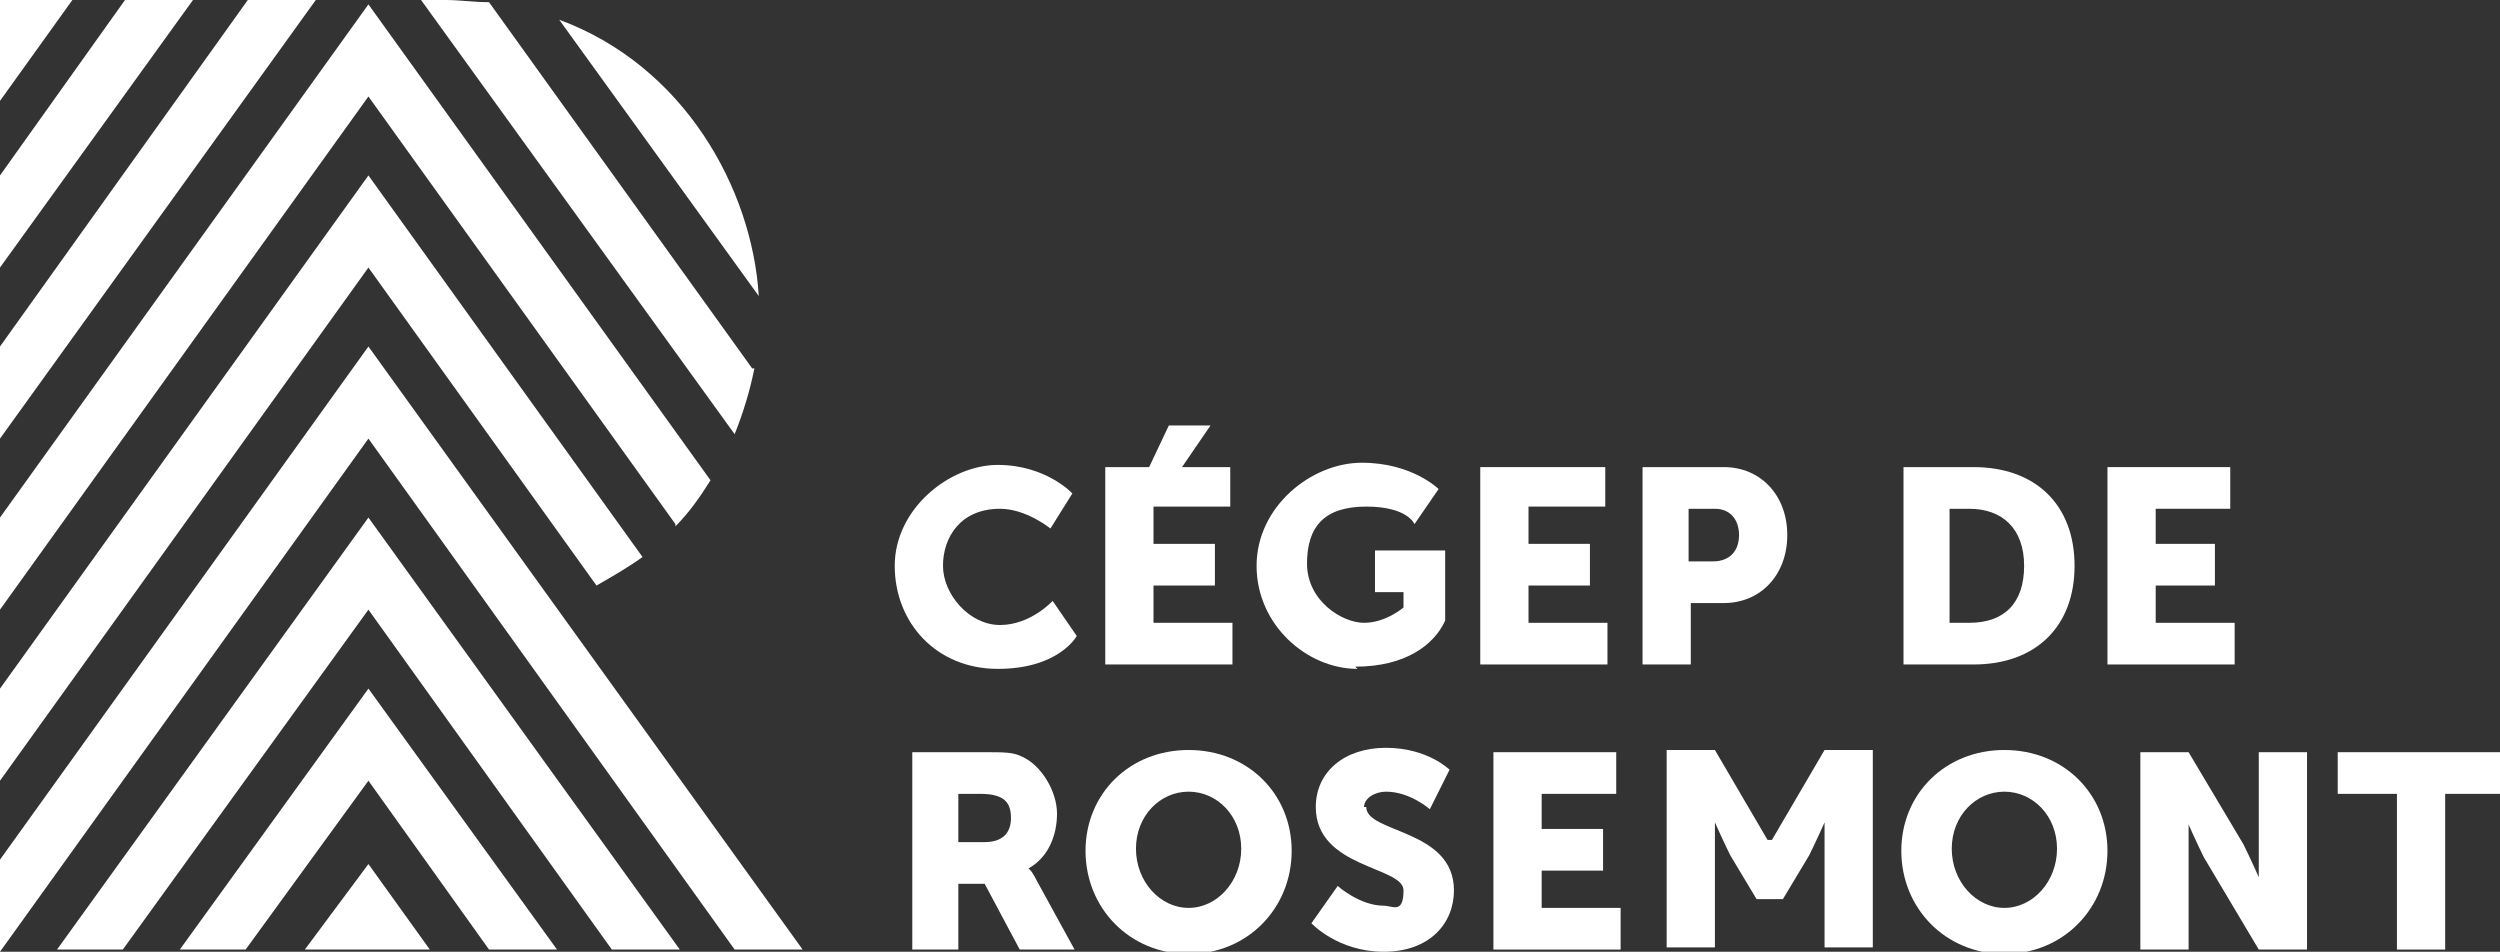
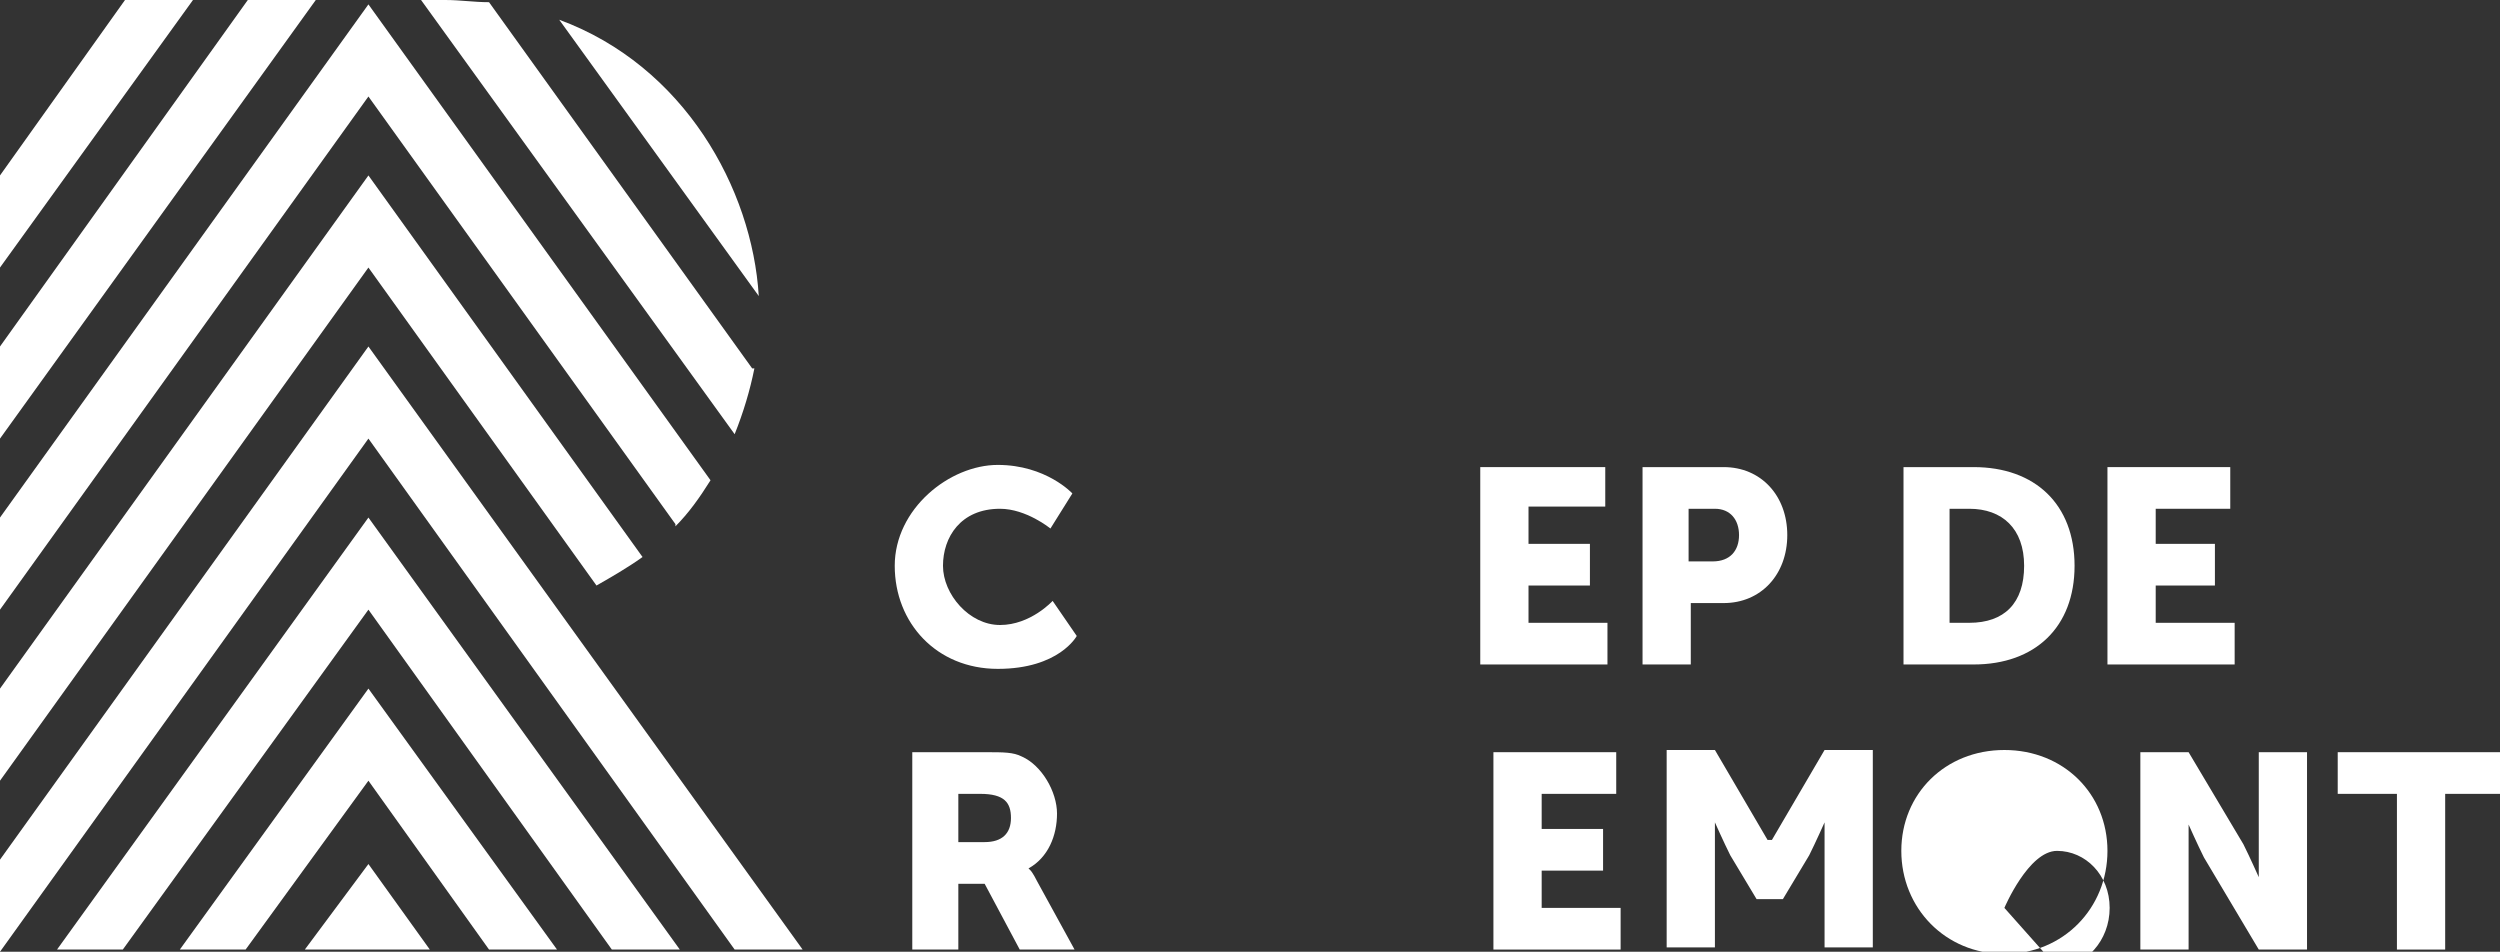
<svg xmlns="http://www.w3.org/2000/svg" id="Calque_1" data-name="Calque 1" version="1.1" viewBox="0 0 114 43.4">
  <rect x="0" y="0" width="114" height="43.4" fill="#333333" stroke="none" />
  <defs>
    <style> .cls-1 { fill: #fff; stroke-width: 0px; } </style>
  </defs>
  <path class="cls-1" d="M34.3,16.8h0L22.3.1c-.7,0-1.3-.1-2-.1h-1.1l14.3,19.8c.4-1,.7-2,.9-3h-.1Z" />
  <path class="cls-1" d="M11.3,0L0,15.8v4.2L14.4,0s-3.1,0-3.1,0Z" />
  <path class="cls-1" d="M30.8,24c.6-.6,1.1-1.3,1.6-2.1L16.8.2,0,23.6v4.2L16.8,4.4l14,19.5h0Z" />
  <path class="cls-1" d="M0,31.4v4.2L16.8,12.2l10.4,14.5c.7-.4,1.4-.8,2.1-1.3l-12.5-17.4L0,31.4Z" />
  <polygon class="cls-1" points="0 39.2 0 43.4 16.8 20 33.5 43.3 36.6 43.3 16.8 15.8 0 39.2" />
  <polygon class="cls-1" points="2.6 43.3 5.6 43.3 16.8 27.8 27.9 43.3 31 43.3 16.8 23.6 2.6 43.3" />
  <polygon class="cls-1" points="8.2 43.3 11.2 43.3 16.8 35.6 22.3 43.3 25.4 43.3 16.8 31.4 8.2 43.3" />
  <polygon class="cls-1" points="13.9 43.3 19.6 43.3 16.8 39.4 13.9 43.3" />
-   <polygon class="cls-1" points="0 0 0 4.6 3.3 0 0 0" />
  <polygon class="cls-1" points="5.7 0 0 8 0 12.2 8.8 0 5.7 0" />
  <path class="cls-1" d="M25.5.9l9.1,12.6c-.3-4.9-3.4-10.5-9.1-12.6Z" />
  <path class="cls-1" d="M46.9,39.6h0c.9-.5,1.3-1.5,1.3-2.5s-.7-2.2-1.6-2.6c-.4-.2-.8-.2-1.7-.2h-3.3v9h2.1v-3h1.2l1.6,3h2.5l-1.7-3.1c-.2-.4-.3-.5-.3-.5h0ZM44.9,38.4h-1.2v-2.2h1c1.1,0,1.4.4,1.4,1.1s-.4,1.1-1.2,1.1Z" />
-   <path class="cls-1" d="M54.2,34.2c-2.7,0-4.7,2-4.7,4.6s2,4.7,4.7,4.7,4.7-2.1,4.7-4.7-2-4.6-4.7-4.6ZM54.2,41.4c-1.3,0-2.4-1.2-2.4-2.7s1.1-2.6,2.4-2.6,2.4,1.1,2.4,2.6-1.1,2.7-2.4,2.7Z" />
-   <path class="cls-1" d="M62.2,36.8h0c0-.4.5-.7,1-.7,1.1,0,2,.8,2,.8l.9-1.8s-1-1-2.9-1-3.2,1.1-3.2,2.7c0,2.8,4,2.7,4,3.8s-.5.7-.9.7c-1.1,0-2.1-.9-2.1-.9l-1.2,1.7s1.2,1.3,3.3,1.3,3.2-1.3,3.2-2.8c0-2.8-4-2.6-4-3.8h0Z" />
  <polygon class="cls-1" points="70.3 39.7 73.1 39.7 73.1 37.8 70.3 37.8 70.3 36.2 73.7 36.2 73.7 34.3 68.1 34.3 68.1 43.3 73.9 43.3 73.9 41.4 70.3 41.4 70.3 39.7" />
-   <path class="cls-1" d="M91.4,34.2c-2.7,0-4.7,2-4.7,4.6s2,4.7,4.7,4.7,4.7-2.1,4.7-4.7-2-4.6-4.7-4.6ZM91.4,41.4c-1.3,0-2.4-1.2-2.4-2.7s1.1-2.6,2.4-2.6,2.4,1.1,2.4,2.6-1.1,2.7-2.4,2.7Z" />
+   <path class="cls-1" d="M91.4,34.2c-2.7,0-4.7,2-4.7,4.6s2,4.7,4.7,4.7,4.7-2.1,4.7-4.7-2-4.6-4.7-4.6ZM91.4,41.4s1.1-2.6,2.4-2.6,2.4,1.1,2.4,2.6-1.1,2.7-2.4,2.7Z" />
  <path class="cls-1" d="M103,38.5h0v1.5s-.4-.9-.7-1.5l-2.5-4.2h-2.2v9h2.2v-5.7s.4.9.7,1.5l2.5,4.2h2.2v-9h-2.2v4.2Z" />
  <polygon class="cls-1" points="106.6 34.3 106.6 36.2 109.3 36.2 109.3 43.3 111.5 43.3 111.5 36.2 114.2 36.2 114.2 34.3 106.6 34.3" />
  <path class="cls-1" d="M80.6,38.3l-2.4-4.1h-2.2v9h2.2v-5.7s.4.9.7,1.5l1.2,2h1.2l1.2-2c.3-.6.7-1.5.7-1.5v5.7h2.2v-9h-2.2l-2.4,4.1h-.2,0Z" />
  <path class="cls-1" d="M45.6,28.5c-1.4,0-2.6-1.4-2.6-2.7s.8-2.6,2.6-2.6h0c1.2,0,2.3.9,2.3.9l1-1.6s-1.2-1.3-3.4-1.3-4.7,2-4.7,4.6,1.9,4.7,4.7,4.7,3.6-1.5,3.6-1.5l-1.1-1.6s-1,1.1-2.4,1.1Z" />
-   <polygon class="cls-1" points="56.2 28.4 52.6 28.4 52.6 26.7 55.4 26.7 55.4 24.8 52.6 24.8 52.6 23.1 56.1 23.1 56.1 21.3 54.1 21.3 53.9 21.3 55.2 19.4 53.3 19.4 52.4 21.3 50.4 21.3 50.4 30.3 56.2 30.3 56.2 28.4" />
  <polygon class="cls-1" points="73.3 28.4 69.7 28.4 69.7 26.7 72.5 26.7 72.5 24.8 69.7 24.8 69.7 23.1 73.2 23.1 73.2 21.3 67.5 21.3 67.5 30.3 73.3 30.3 73.3 28.4" />
  <path class="cls-1" d="M77.1,27.5h1.5c1.7,0,2.9-1.3,2.9-3.1s-1.2-3.1-2.9-3.1h-3.7v9h2.2v-2.8ZM77.1,23.2h1.1c.7,0,1.1.5,1.1,1.2s-.4,1.2-1.2,1.2h-1.1v-2.4h0Z" />
  <polygon class="cls-1" points="62.7 27.1 62.7 27 62.7 27 62.7 27.1" />
-   <path class="cls-1" d="M61.8,30.4c2.3,0,3.6-1,4.1-2.1v-3.2h-3.2v1.9h1.3v.7s-.8.7-1.8.7-2.6-1-2.6-2.7.8-2.6,2.7-2.6,2.2.8,2.2.8l1.1-1.6s-1.2-1.2-3.5-1.2-4.8,2-4.8,4.7,2.3,4.7,4.6,4.7h0Z" />
  <path class="cls-1" d="M94.6,25.8c0-2.8-1.8-4.5-4.6-4.5h-3.2v9h3.2c2.8,0,4.6-1.7,4.6-4.5ZM88.9,28.4v-5.2h.9c1.5,0,2.5.9,2.5,2.6s-.9,2.6-2.5,2.6c0,0-.9,0-.9,0Z" />
  <polygon class="cls-1" points="101.9 28.4 98.3 28.4 98.3 26.7 101 26.7 101 24.8 98.3 24.8 98.3 23.2 101.7 23.2 101.7 21.3 96.1 21.3 96.1 30.3 101.9 30.3 101.9 28.4" />
</svg>